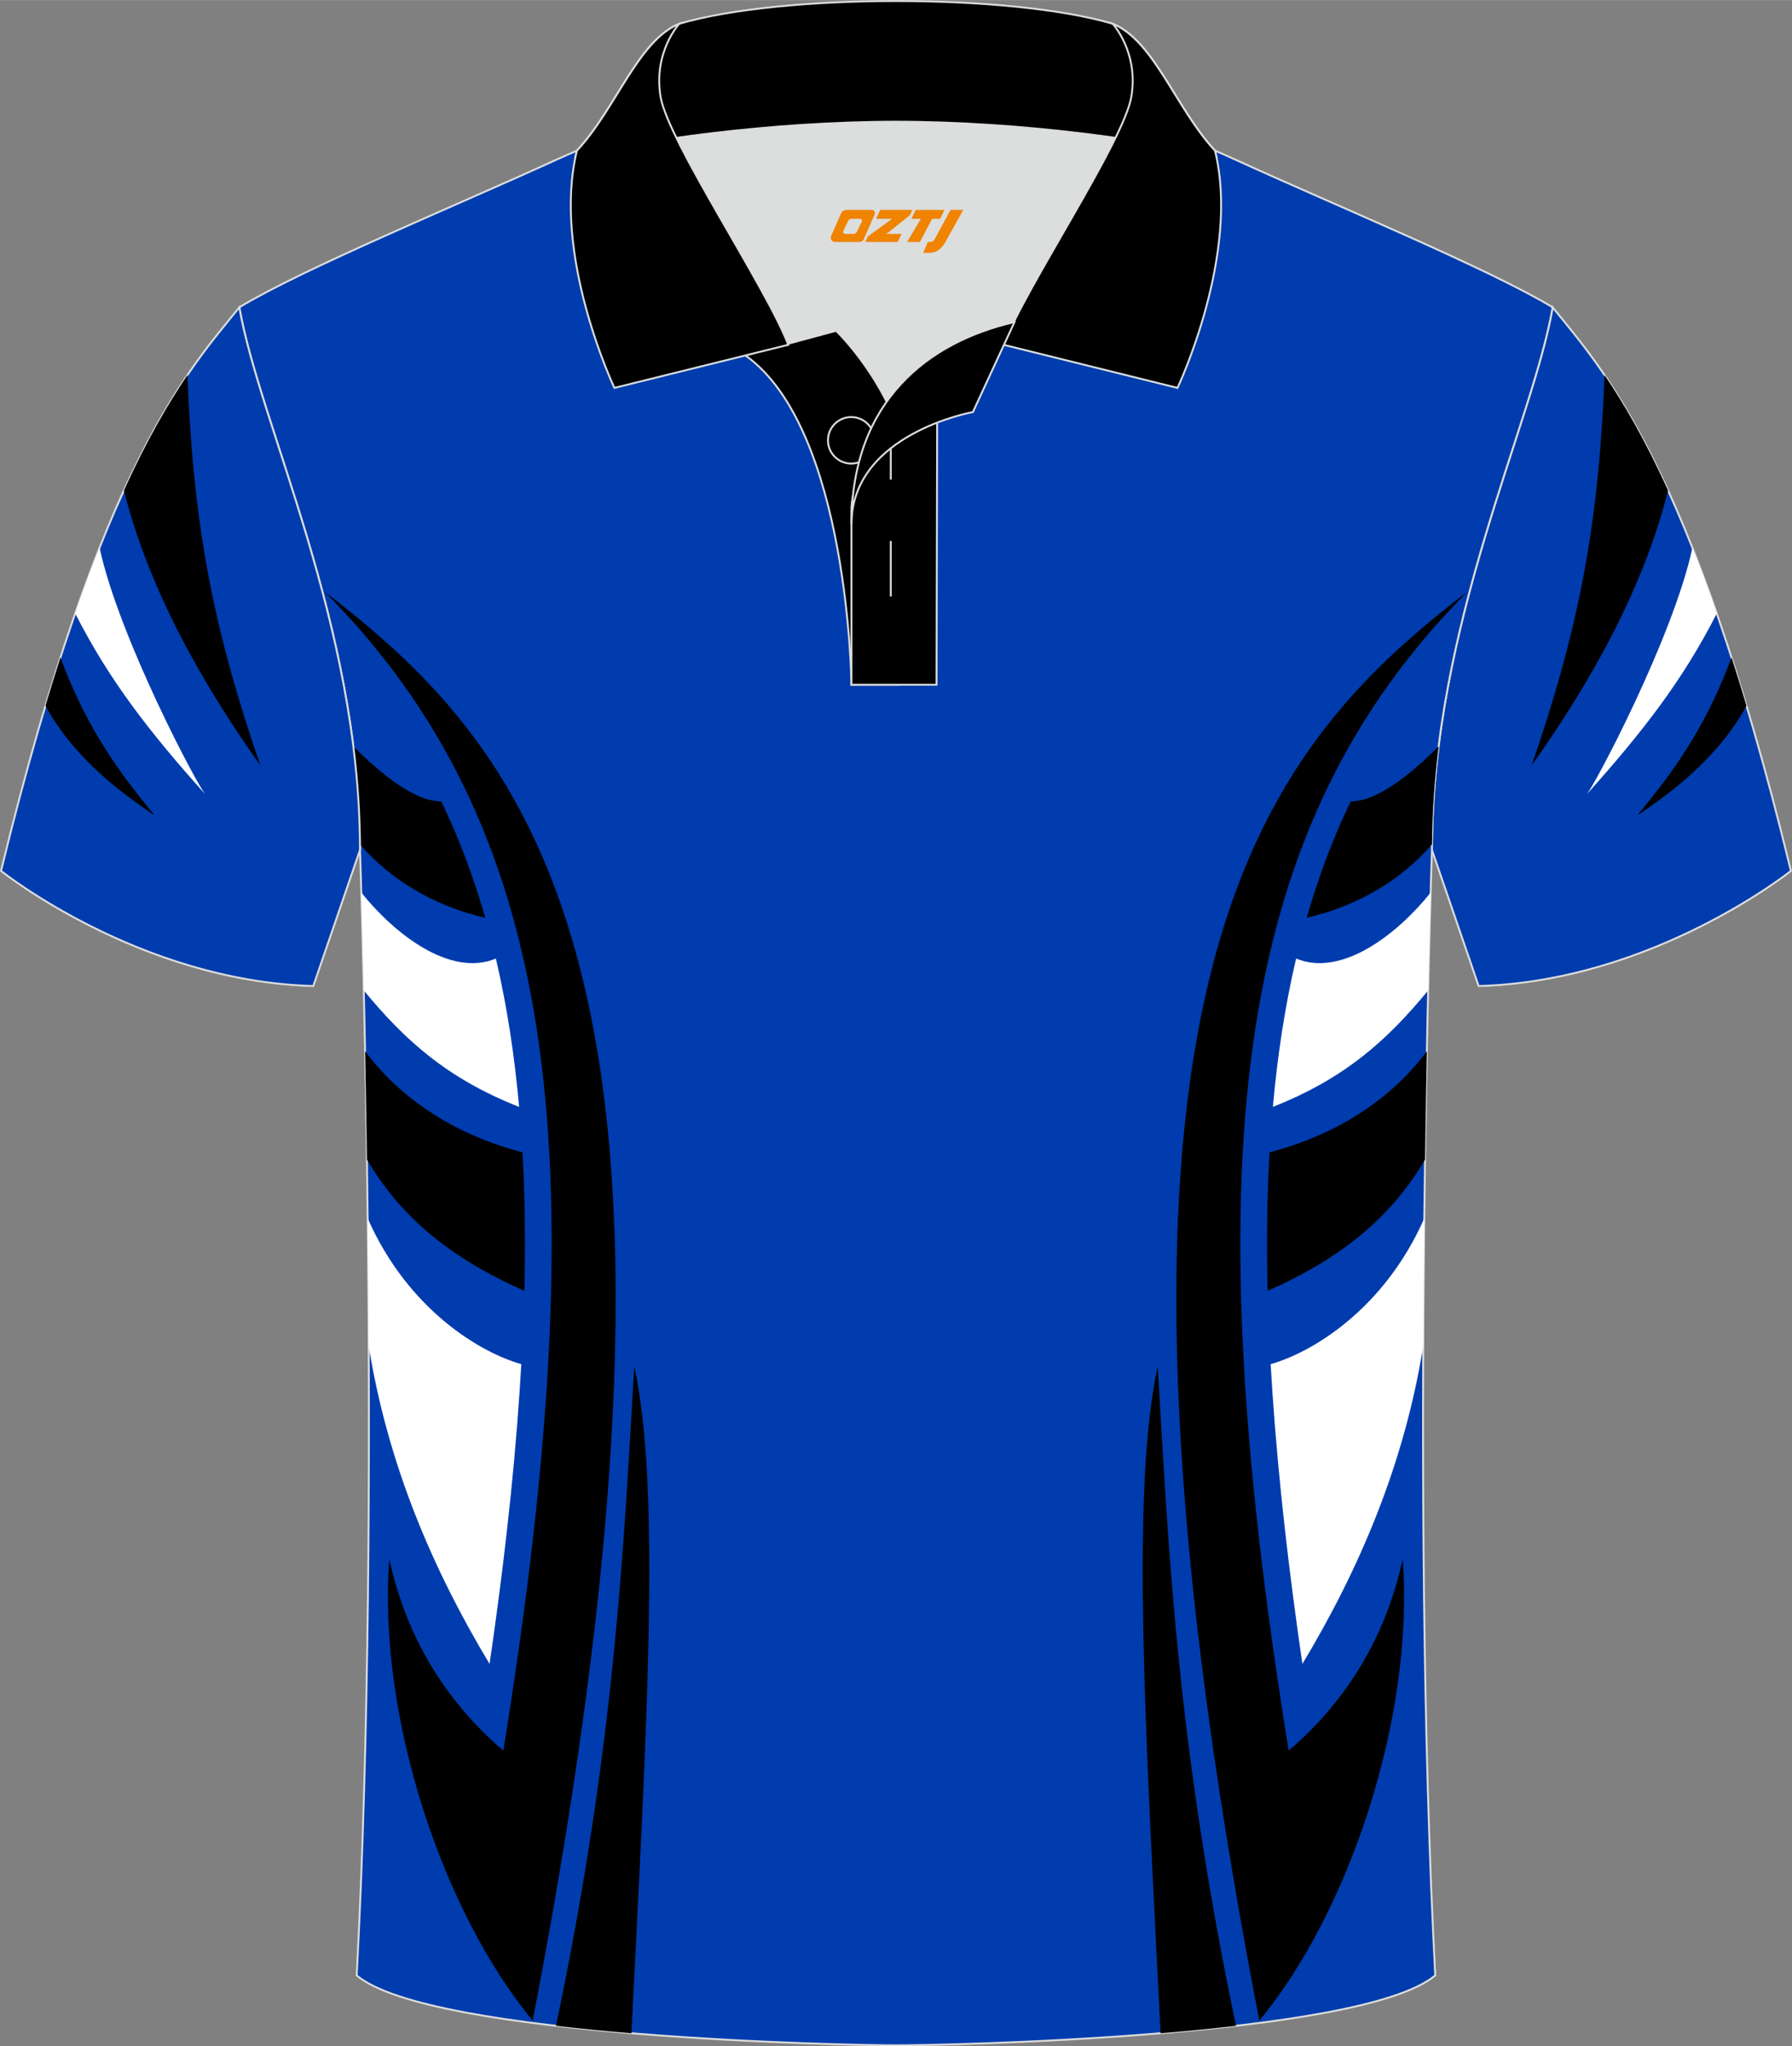
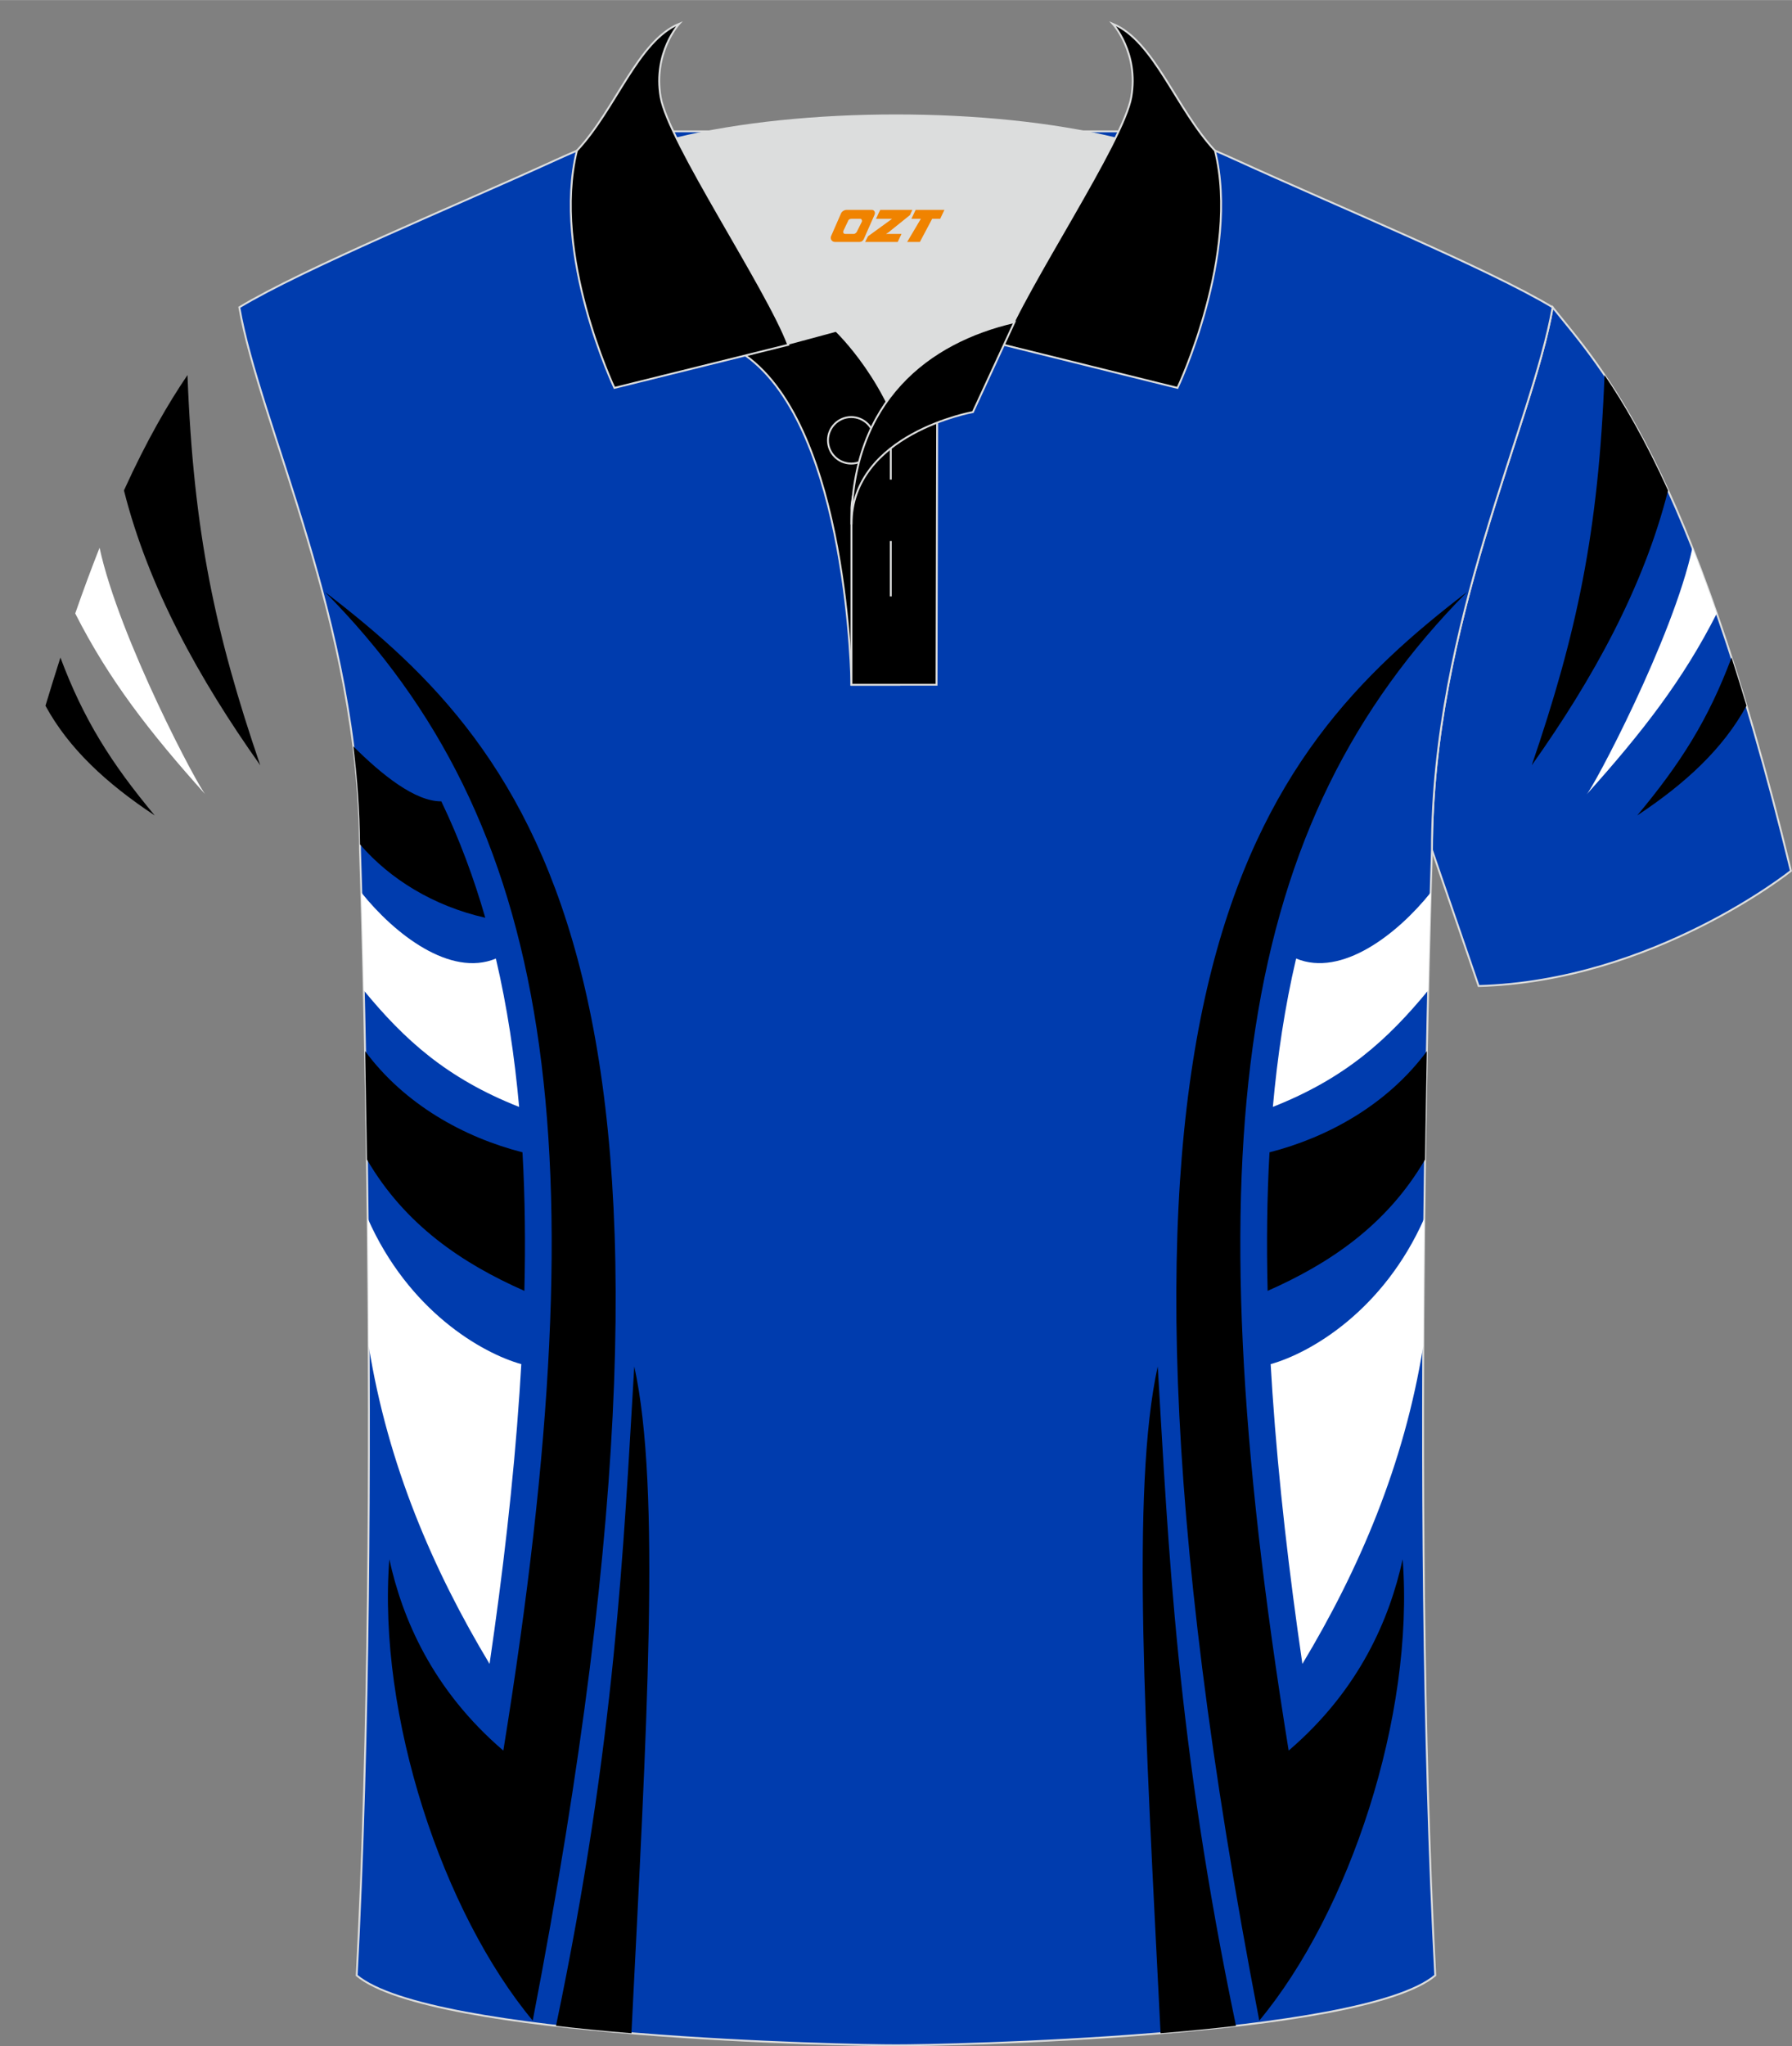
<svg xmlns="http://www.w3.org/2000/svg" version="1.1" id="图层_1" x="0px" y="0px" width="379.8px" height="433.5px" viewBox="0 0 379.95 433.64" enable-background="new 0 0 379.95 433.64" xml:space="preserve">
  <rect x="0" y="0" width="379.95" height="433.64" fill="#808080" stroke="none" />
  <g>
    <path fill-rule="evenodd" clip-rule="evenodd" fill="#003CAE" stroke="#DCDDDD" stroke-width="0.4" stroke-miterlimit="22.926" d="   M329.2,65.11c10.24,12.8,29.36,32.42,50.52,119.44c0,0-29.19,23.38-66.21,24.4c0,0-7.16-20.82-9.9-28.84l0,0   C303.61,132.33,324.92,89.87,329.2,65.11z" />
    <g>
      <path fill-rule="evenodd" clip-rule="evenodd" d="M340.2,79.47c-1.27,33.39-5.91,54.84-15.43,82.7    c12.98-18.3,23.73-37.75,28.9-58.25C348.77,93.15,344.23,85.41,340.2,79.47z" />
      <path fill-rule="evenodd" clip-rule="evenodd" fill="#FFFFFF" d="M358.84,116.07c-4.14,19.18-21.12,51.12-22.51,52.36    c11.93-13.29,20.55-24.4,27.67-38.44C362.25,124.96,360.52,120.33,358.84,116.07z" />
      <path fill-rule="evenodd" clip-rule="evenodd" d="M367.13,139.34c-4.9,13.09-10.73,22.35-20,33.46    c10.26-6.79,18.24-14.18,23.17-23.25C369.24,146,368.18,142.59,367.13,139.34z" />
    </g>
    <path fill-rule="evenodd" clip-rule="evenodd" fill="#003CAE" stroke="#DCDDDD" stroke-width="0.4" stroke-miterlimit="22.926" d="   M76.33,180.12c0,0,4.68,137.15-0.7,238.51c15.6,13.14,104.62,14.84,114.34,14.81c9.72,0.03,98.74-1.67,114.34-14.82   c-5.38-101.36-0.7-238.51-0.7-238.51c0-47.79,21.31-90.25,25.59-115c-13.68-8.25-45.44-21.32-67.38-31.34   c-5.84-2.66-10.73-4.57-15.09-5.94l-113.56-0.01c-4.32,1.37-9.2,3.29-15.06,5.95c-21.94,10.02-53.7,23.09-67.37,31.34   C55.02,89.87,76.33,132.33,76.33,180.12z" />
    <g>
      <path fill-rule="evenodd" clip-rule="evenodd" d="M68.9,125.44c44.55,34.17,86.4,83.24,44.05,302.76    c-19.04-22.9-32.95-64.49-30.4-97.77c2.73,12.48,9.08,27.63,24.17,40.55C127.67,241.45,117.2,174.24,68.9,125.44z" />
      <path fill-rule="evenodd" clip-rule="evenodd" d="M134.48,289.57c-2.27,38.03-3.94,79.26-16.59,139.74    c5.23,0.61,10.62,1.13,15.99,1.57C137.1,366.58,140.2,315.55,134.48,289.57z" />
      <path fill-rule="evenodd" clip-rule="evenodd" fill="#FFFFFF" d="M103.8,352.61c-12.02-19.98-21.59-42.25-25.62-67.36    c-0.04-9.38-0.12-18.45-0.22-27.06c8.66,19.59,24.14,28.53,32.57,30.89c-0.12,2.02-0.24,4.05-0.38,6.06    C108.85,314.34,106.59,333.53,103.8,352.61z" />
-       <path fill-rule="evenodd" clip-rule="evenodd" d="M77.81,245.73c8.09,13.88,20.23,22.02,33.37,27.82    c0.24-9.79,0.15-19.6-0.4-29.36c-12.36-3.16-24.95-10.09-33.36-21.43C77.55,229.78,77.69,237.49,77.81,245.73z" />
+       <path fill-rule="evenodd" clip-rule="evenodd" d="M77.81,245.73c8.09,13.88,20.23,22.02,33.37,27.82    c0.24-9.79,0.15-19.6-0.4-29.36c-12.36-3.16-24.95-10.09-33.36-21.43z" />
      <path fill-rule="evenodd" clip-rule="evenodd" fill="#FFFFFF" d="M76.61,189.14c7.07,8.83,18.87,18,28.53,13.99    c2.4,10.23,3.97,20.74,4.93,31.44c-15.42-6.08-24.36-14.28-32.93-24.68C76.95,201.27,76.76,194.22,76.61,189.14z" />
      <path fill-rule="evenodd" clip-rule="evenodd" d="M74.92,158.17c6.09,6.05,13.09,11.68,18.65,11.64    c3.83,7.98,6.89,16.22,9.32,24.67c-10.96-2.48-20.25-8.2-26.56-15.55C76.27,171.87,75.77,164.94,74.92,158.17z" />
      <path fill-rule="evenodd" clip-rule="evenodd" d="M311.05,125.44c-44.55,34.17-86.4,83.24-44.05,302.76    c19.04-22.9,32.95-64.49,30.4-97.77c-2.73,12.48-9.08,27.63-24.17,40.55C252.28,241.45,262.75,174.24,311.05,125.44z" />
      <path fill-rule="evenodd" clip-rule="evenodd" d="M245.47,289.57c2.27,38.03,3.94,79.26,16.59,139.74    c-5.23,0.61-10.62,1.13-15.99,1.57C242.85,366.58,239.75,315.55,245.47,289.57z" />
      <path fill-rule="evenodd" clip-rule="evenodd" fill="#FFFFFF" d="M276.14,352.61c12.02-19.98,21.59-42.25,25.62-67.36    c0.04-9.38,0.12-18.45,0.22-27.06c-8.66,19.59-24.14,28.53-32.57,30.89c0.12,2.02,0.24,4.05,0.38,6.06    C271.1,314.34,273.36,333.53,276.14,352.61z" />
      <path fill-rule="evenodd" clip-rule="evenodd" d="M302.14,245.73c-8.09,13.88-20.23,22.02-33.37,27.82    c-0.24-9.79-0.15-19.6,0.4-29.36c12.36-3.16,24.95-10.09,33.36-21.43C302.39,229.78,302.26,237.49,302.14,245.73z" />
      <path fill-rule="evenodd" clip-rule="evenodd" fill="#FFFFFF" d="M303.34,189.14c-7.07,8.83-18.87,18-28.53,13.98    c-2.4,10.23-3.97,20.74-4.93,31.44c15.42-6.08,24.36-14.28,32.93-24.68C303,201.27,303.19,194.22,303.34,189.14z" />
-       <path fill-rule="evenodd" clip-rule="evenodd" d="M305.03,158.17c-6.09,6.05-13.09,11.68-18.65,11.63    c-3.83,7.98-6.89,16.22-9.32,24.67c10.96-2.48,20.25-8.2,26.56-15.55C303.67,171.87,304.18,164.94,305.03,158.17z" />
    </g>
-     <path fill-rule="evenodd" clip-rule="evenodd" fill="#003CAE" stroke="#DCDDDD" stroke-width="0.4" stroke-miterlimit="22.926" d="   M50.74,65.11C40.5,77.91,21.38,97.53,0.22,184.55c0,0,29.19,23.38,66.21,24.4c0,0,7.16-20.82,9.9-28.84l0,0   C76.33,132.33,55.02,89.87,50.74,65.11z" />
    <g>
      <path fill-rule="evenodd" clip-rule="evenodd" d="M39.75,79.47c1.27,33.39,5.91,54.84,15.43,82.7    c-12.98-18.3-23.73-37.75-28.9-58.25C31.18,93.15,35.72,85.41,39.75,79.47z" />
      <path fill-rule="evenodd" clip-rule="evenodd" fill="#FFFFFF" d="M21.11,116.07c4.14,19.18,21.12,51.12,22.51,52.36    c-11.93-13.29-20.55-24.4-27.67-38.44C17.7,124.95,19.43,120.32,21.11,116.07z" />
      <path fill-rule="evenodd" clip-rule="evenodd" d="M12.81,139.34c4.9,13.09,10.73,22.35,20,33.46    c-10.26-6.79-18.24-14.18-23.17-23.25C10.71,146,11.77,142.59,12.81,139.34z" />
    </g>
    <path fill-rule="evenodd" clip-rule="evenodd" fill="#DCDDDD" d="M187.99,85.11c6.44-9.11,16.35-14.37,26.94-16.84   c5.24-10.64,16.08-27.82,21.62-39.15c-26.77-6.51-66.39-6.51-93.16,0c6.42,13.14,20,34.17,23.66,43.71l10.22-2.75   C177.27,70.09,183.27,75.76,187.99,85.11z" />
    <path fill-rule="evenodd" clip-rule="evenodd" stroke="#DCDDDD" stroke-width="0.4" stroke-miterlimit="22.926" d="M158.01,75.28   l19.26-5.19c0,0,11.74,11.1,15.3,27.84s-1.86,47.18-1.86,47.18h-10.18C180.53,145.1,180,90.85,158.01,75.28z" />
    <path fill-rule="evenodd" clip-rule="evenodd" stroke="#DCDDDD" stroke-width="0.4" stroke-miterlimit="22.926" d="M180.53,107.56   v37.54h18.04l0.14-60.77C189.87,87.24,181.02,98.77,180.53,107.56z" />
-     <path fill-rule="evenodd" clip-rule="evenodd" stroke="#DCDDDD" stroke-width="0.4" stroke-miterlimit="22.926" d="M122.05,33.11   c13.38-3.26,40.91-7.33,67.92-7.33c27,0,54.53,4.07,67.92,7.33l-0.28-1.2c-8.23-8.78-12.93-23.33-21.69-26.89   C224.98,1.8,207.48,0.2,189.97,0.2c-17.5,0-35.01,1.61-45.95,4.82c-8.77,3.57-13.47,18.11-21.69,26.89L122.05,33.11z" />
    <path fill-rule="evenodd" clip-rule="evenodd" stroke="#DCDDDD" stroke-width="0.4" stroke-miterlimit="22.926" d="M144.02,5.02   c0,0-5.58,6.05-3.95,15.53c1.63,9.49,22.57,40.53,27.06,52.51l-36.86,9.13c0,0-13.39-28.22-7.95-50.28   C130.56,23.13,135.26,8.59,144.02,5.02z" />
    <path fill-rule="evenodd" clip-rule="evenodd" stroke="#DCDDDD" stroke-width="0.4" stroke-miterlimit="22.926" d="M235.92,5.02   c0,0,5.58,6.05,3.94,15.53c-1.63,9.49-22.57,40.53-27.06,52.51l36.86,9.13c0,0,13.39-28.22,7.95-50.28   C249.39,23.13,244.68,8.59,235.92,5.02z" />
    <circle fill="none" stroke="#DCDDDD" stroke-width="0.4" stroke-miterlimit="22.926" cx="180.48" cy="93.3" r="4.93" />
    <line fill="none" stroke="#DCDDDD" stroke-width="0.4" stroke-miterlimit="22.926" x1="188.87" y1="114.63" x2="188.87" y2="126.38" />
    <line fill="none" stroke="#DCDDDD" stroke-width="0.4" stroke-miterlimit="22.926" x1="188.87" y1="89.87" x2="188.87" y2="101.62" />
    <path fill-rule="evenodd" clip-rule="evenodd" stroke="#DCDDDD" stroke-width="0.4" stroke-miterlimit="22.926" d="M215.09,68.24   l-8.81,19.07c0,0-25.75,4.58-25.75,23.82C180.53,84.95,196.81,72.44,215.09,68.24z" />
  </g>
  <g>
-     <path fill="#F08300" d="M201.54,44.46l-3.4,6.3c-0.2,0.3-0.5,0.5-0.8,0.5h-0.6l-1,2.3h1.2c2,0.1,3.2-1.5,3.9-3L204.24,44.46h-2.5L201.54,44.46z" />
    <polygon fill="#F08300" points="194.34,44.46 ,200.24,44.46 ,199.34,46.36 ,197.64,46.36 ,195.04,51.26 ,192.34,51.26 ,195.24,46.36 ,193.24,46.36 ,194.14,44.46" />
    <polygon fill="#F08300" points="188.34,49.56 ,187.84,49.56 ,188.34,49.26 ,192.94,45.56 ,193.44,44.46 ,186.64,44.46 ,186.34,45.06 ,185.74,46.36 ,188.54,46.36 ,189.14,46.36 ,184.04,50.06    ,183.44,51.26 ,190.04,51.26 ,190.34,51.26 ,191.14,49.56" />
    <path fill="#F08300" d="M184.84,44.46H179.54C179.04,44.46,178.54,44.76,178.34,45.16L176.24,49.96C175.94,50.56,176.34,51.26,177.04,51.26h5.2c0.4,0,0.7-0.2,0.9-0.6L185.44,45.46C185.64,44.96,185.34,44.46,184.84,44.46z M182.74,46.96L181.64,49.16C181.44,49.46,181.14,49.56,181.04,49.56l-1.8,0C179.04,49.56,178.64,49.46,178.84,48.86l1-2.1c0.1-0.3,0.4-0.4,0.7-0.4h1.9   C182.64,46.36,182.84,46.66,182.74,46.96z" />
  </g>
</svg>